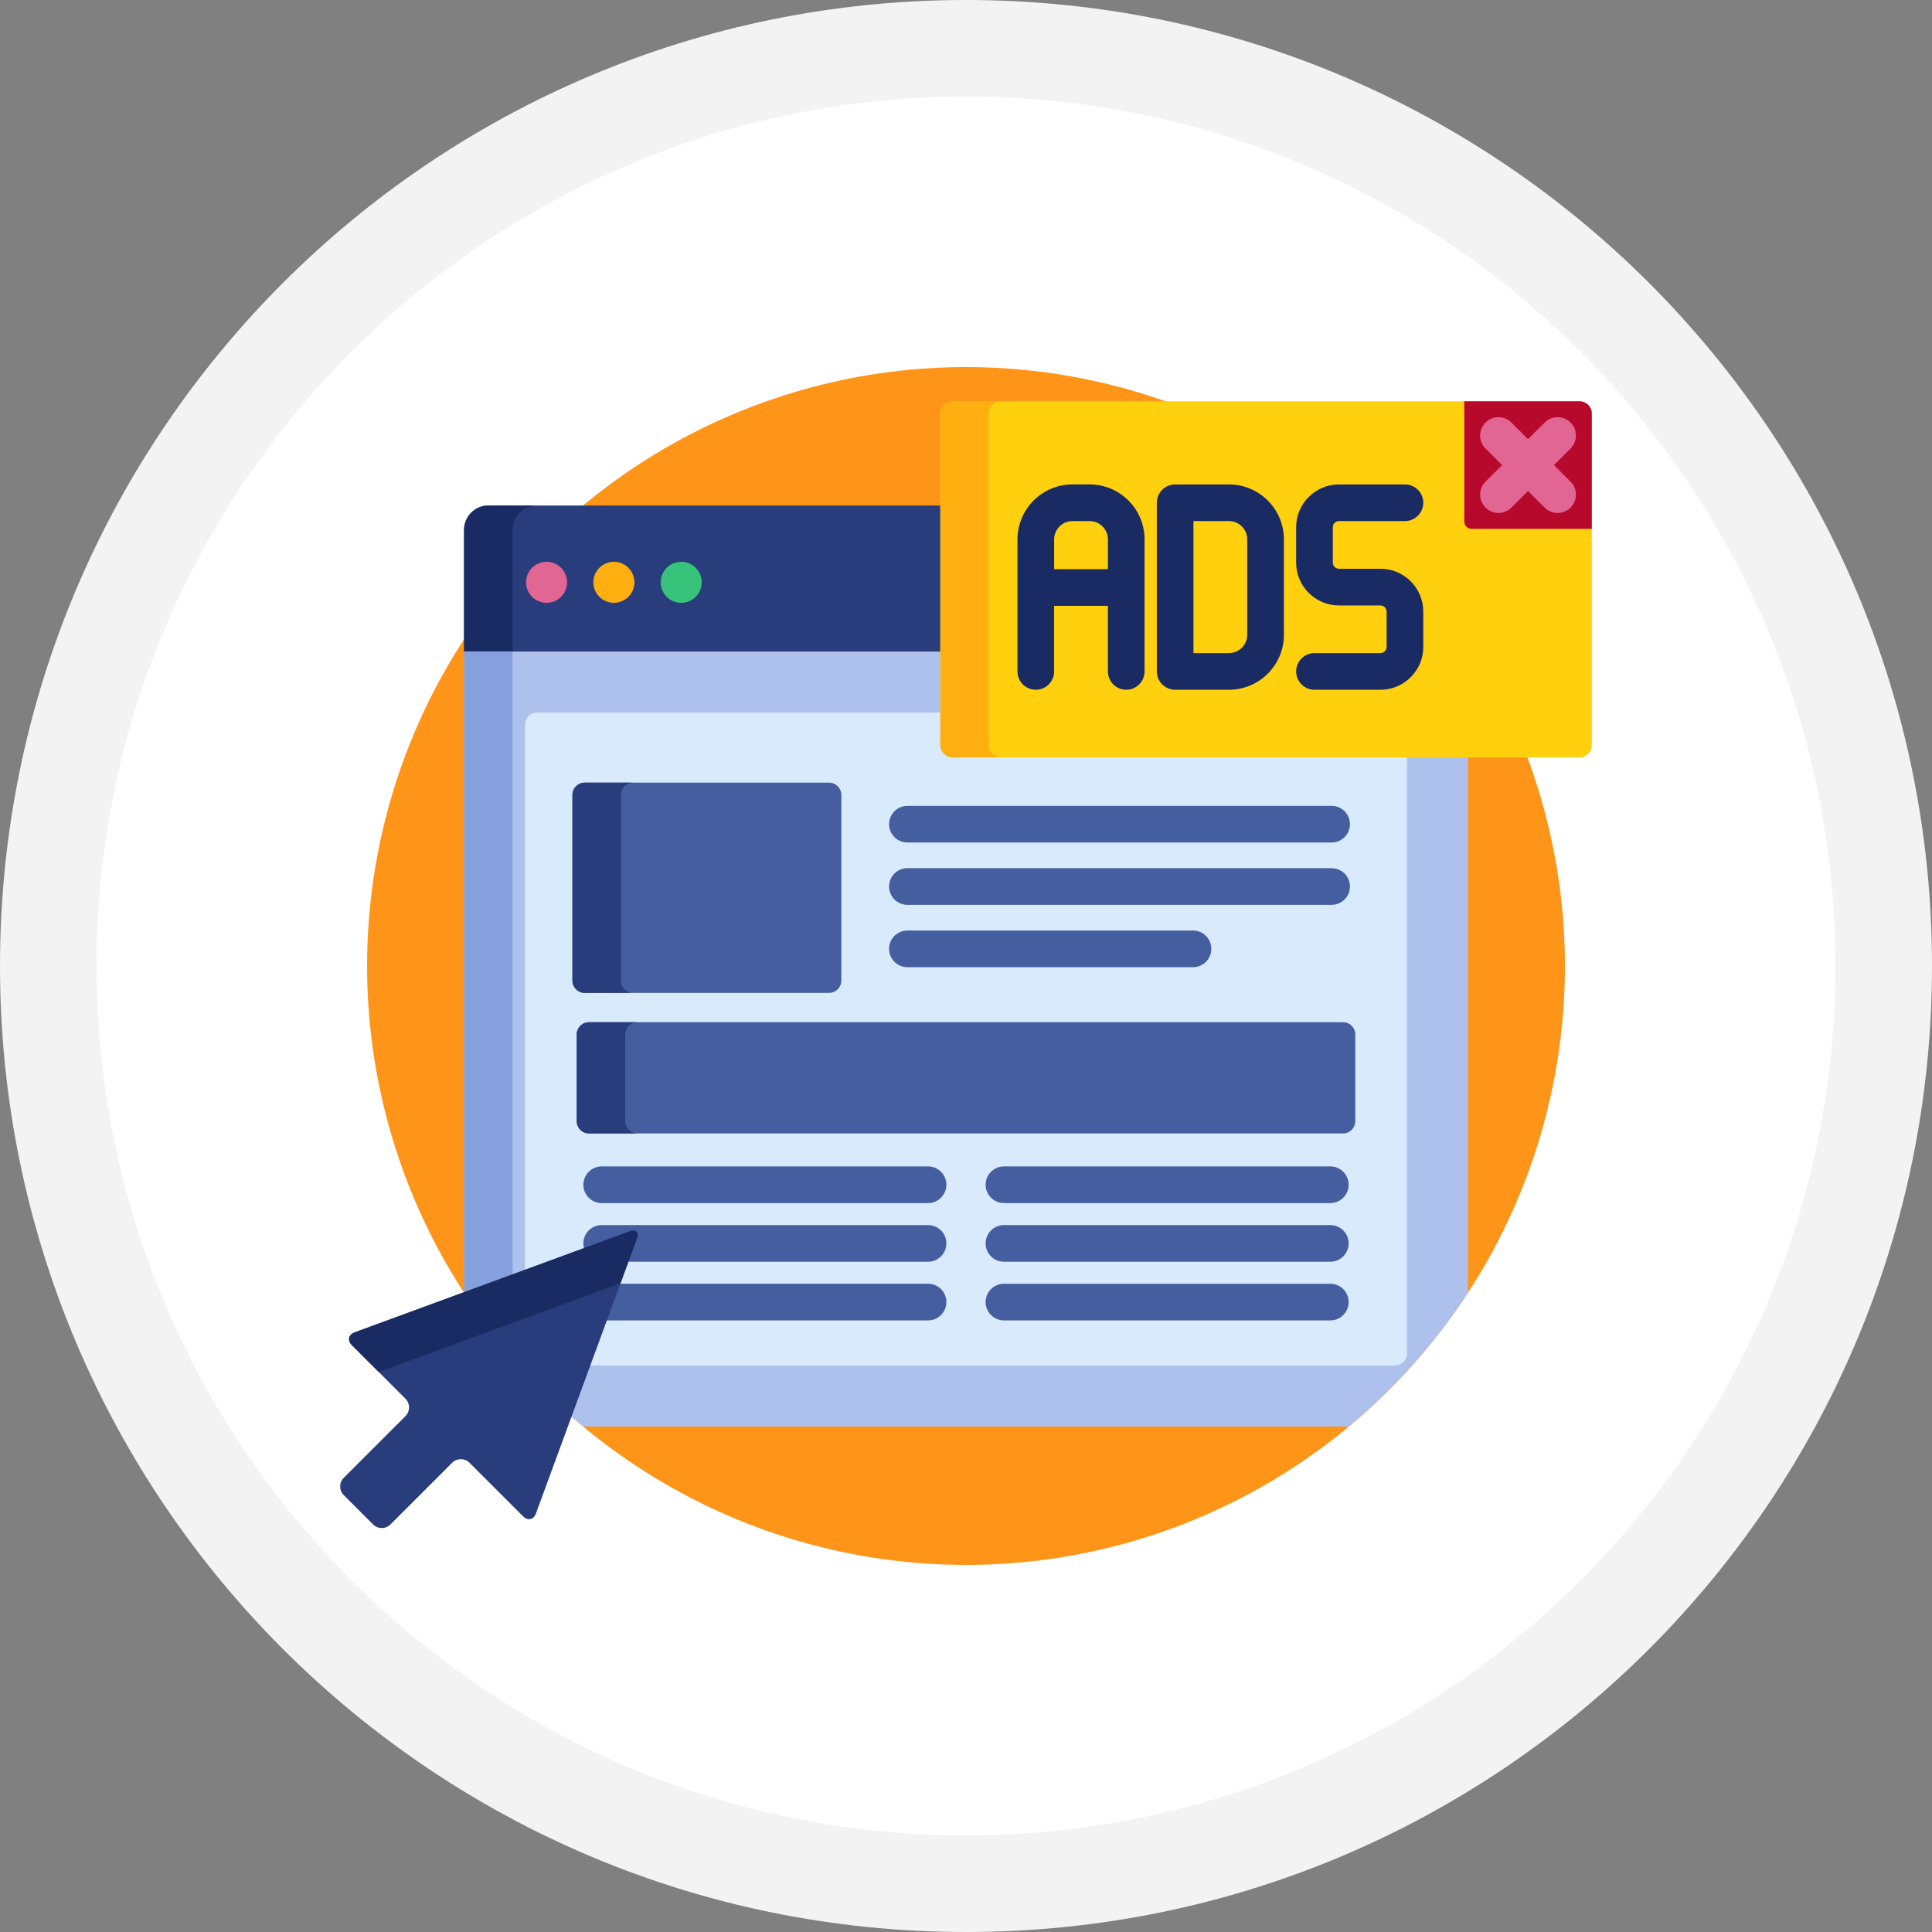
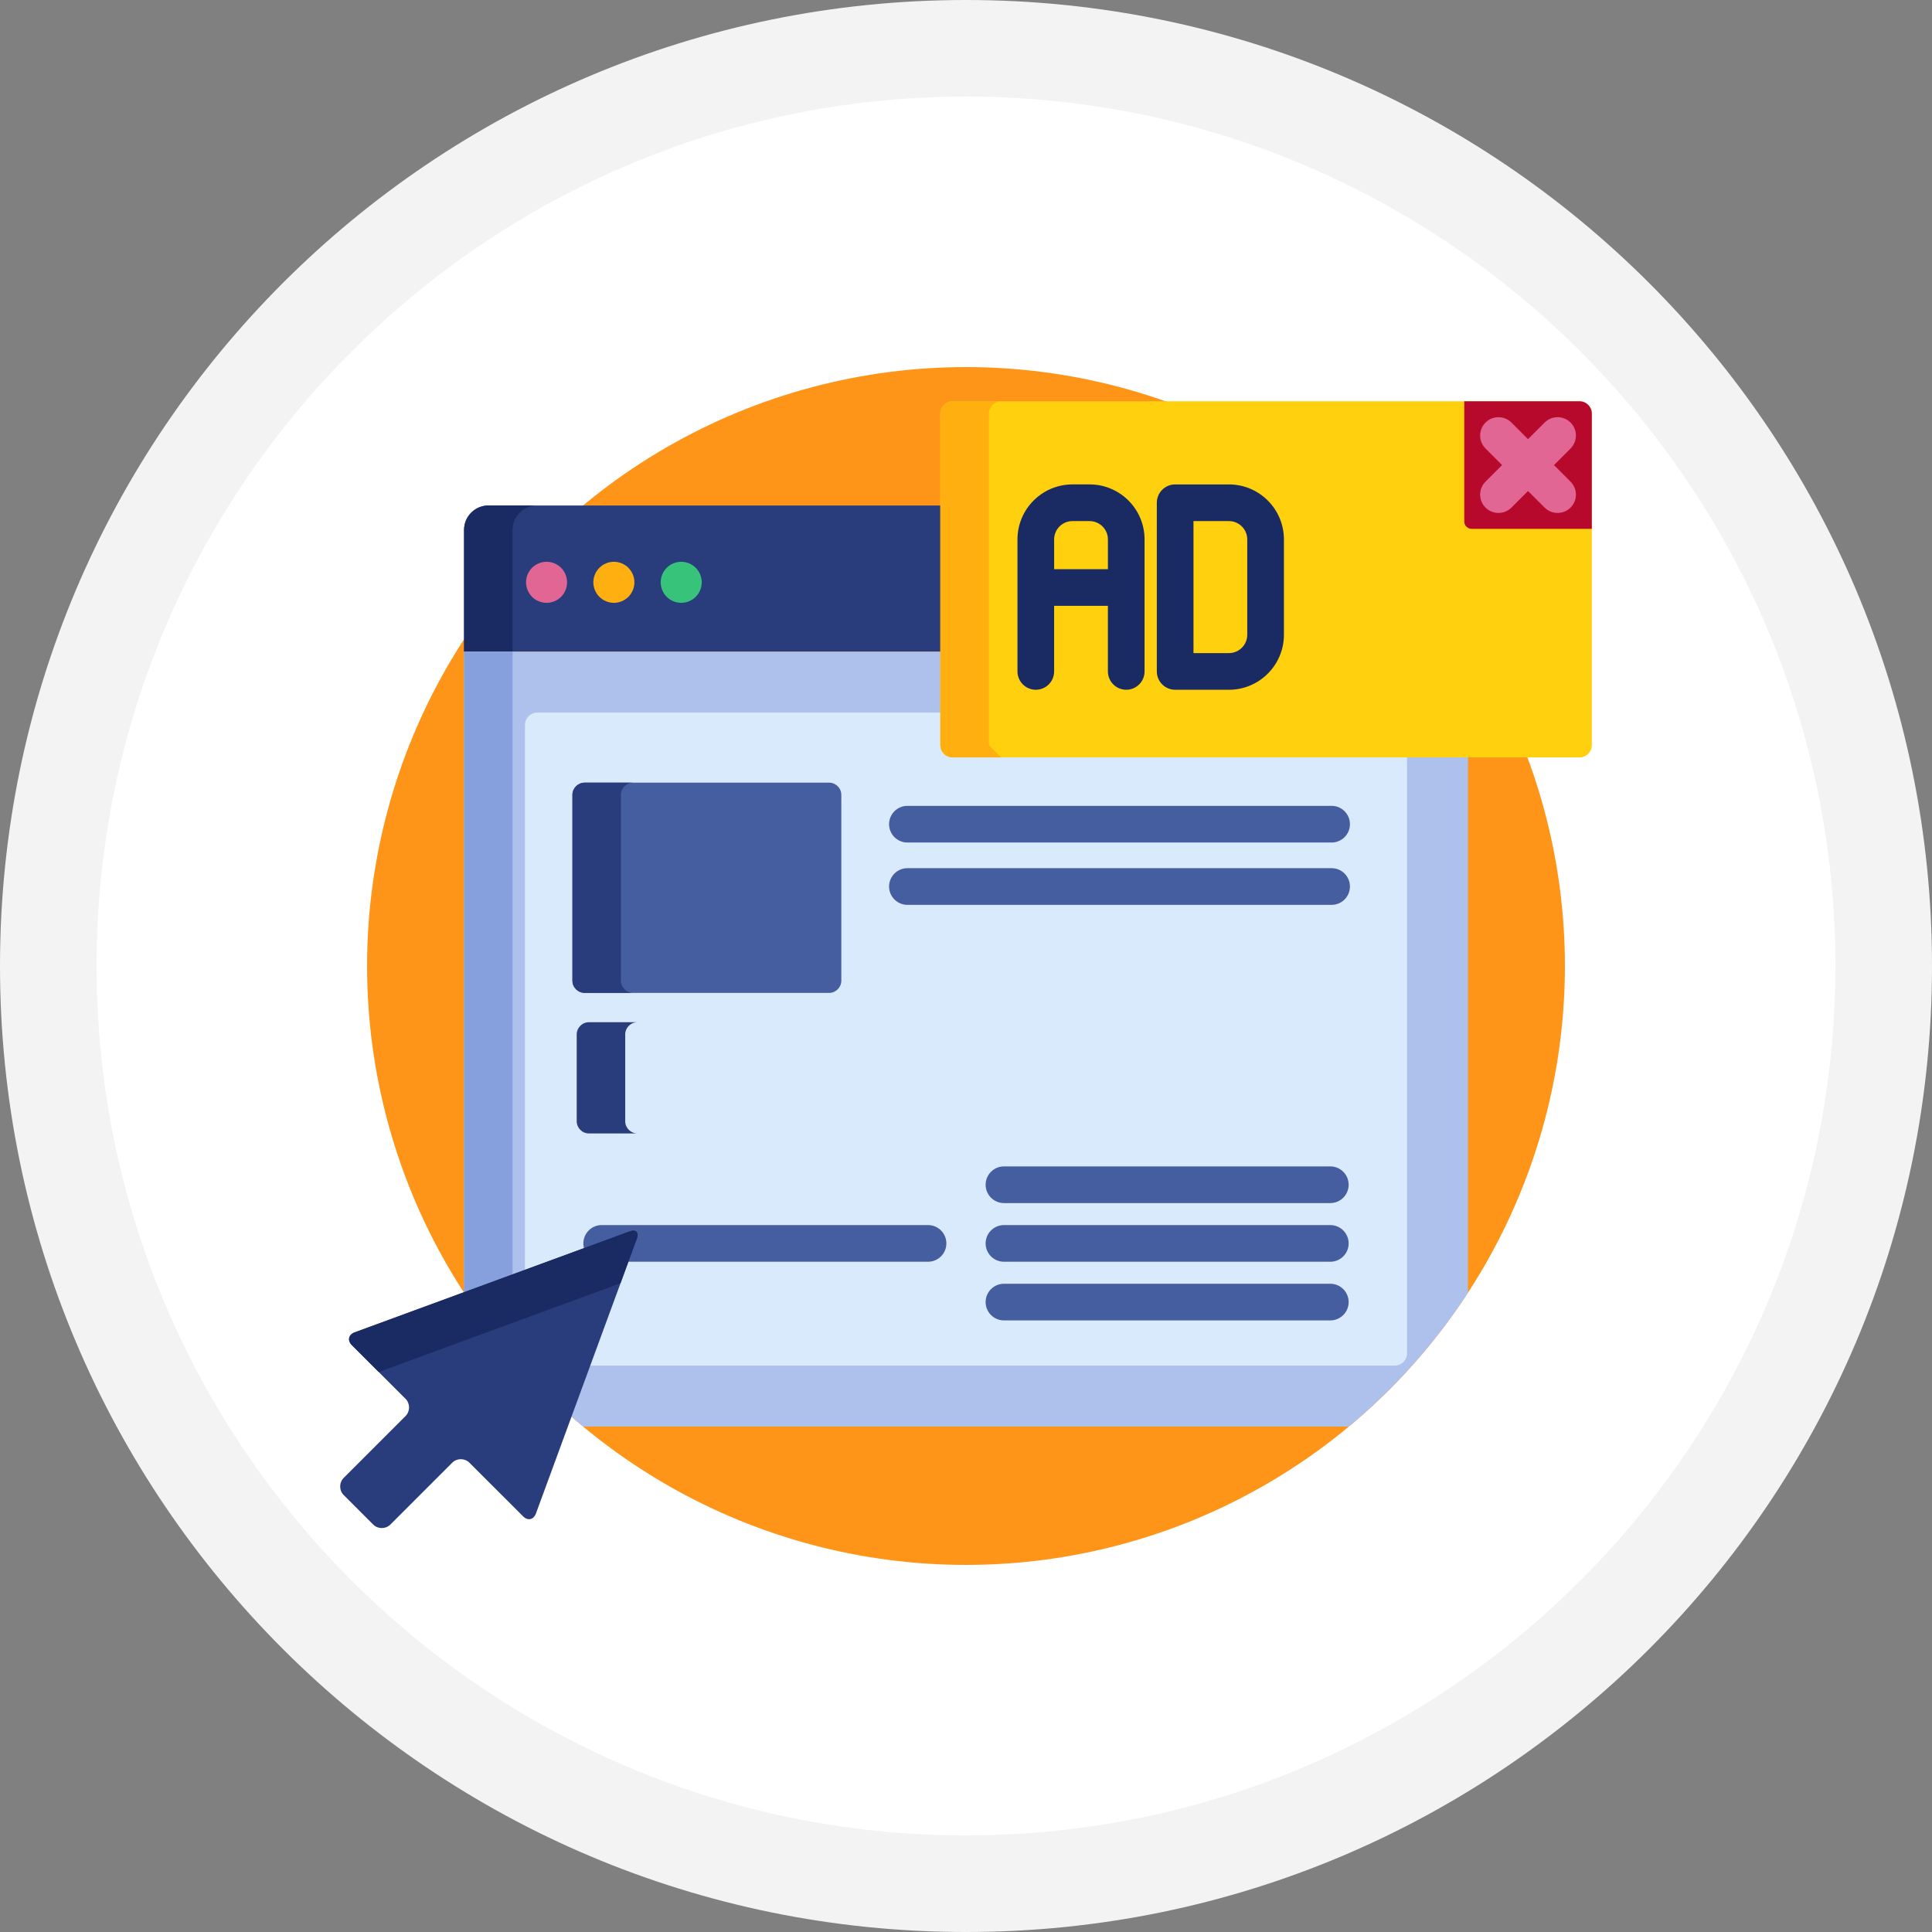
<svg xmlns="http://www.w3.org/2000/svg" id="Layer_1" x="0px" y="0px" width="200px" height="200px" viewBox="0 0 200 200" xml:space="preserve">
  <rect x="0" y="0" width="200" height="200" fill="#808080" stroke="none" />
  <g>
    <path fill="#FFFFFF" d="M100,195c-52.383,0-95-42.617-95-95C5,47.617,47.617,5,100,5s95,42.617,95,95  C195,152.382,152.383,195,100,195z" />
    <path fill="#F3F3F3" d="M100,10c49.626,0,90,40.374,90,90c0,49.625-40.374,90-90,90s-90-40.375-90-90C10,50.374,50.374,10,100,10   M100,0C44.771,0,0,44.771,0,100c0,55.228,44.771,100,100,100c55.229,0,100-44.771,100-100C200,44.771,155.229,0,100,0L100,0z" />
  </g>
  <g>
    <circle fill="#FF9518" cx="100" cy="100" r="62" />
    <path fill="#293D7C" d="M97.598,52.328H50.563c-1.388,0-2.523,1.135-2.523,2.522v12.612h49.558V52.328z" />
    <path fill="#1A2B63" d="M55.583,52.328h-5.021c-1.388,0-2.523,1.135-2.523,2.522v12.612h5.021V54.85  C53.061,53.462,54.197,52.328,55.583,52.328z" />
    <path fill="#E26693" d="M56.58,62.405c-0.561,0-1.107-0.227-1.503-0.621c-0.394-0.396-0.621-0.943-0.621-1.504  c0-0.559,0.227-1.105,0.621-1.501c0.396-0.397,0.943-0.624,1.503-0.624c0.559,0,1.108,0.227,1.502,0.624  c0.396,0.396,0.623,0.942,0.623,1.501c0,0.561-0.227,1.107-0.623,1.504C57.688,62.179,57.138,62.405,56.58,62.405z" />
    <path fill="#FFAF10" d="M63.548,62.405c-0.558,0-1.107-0.227-1.501-0.624c-0.396-0.394-0.624-0.94-0.624-1.501  c0-0.558,0.227-1.105,0.624-1.501c0.397-0.397,0.944-0.624,1.501-0.624c0.561,0,1.107,0.227,1.504,0.624  c0.394,0.396,0.621,0.943,0.621,1.501c0,0.558-0.227,1.107-0.621,1.501C64.655,62.179,64.109,62.405,63.548,62.405z" />
    <path fill="#37C47A" d="M70.519,62.405c-0.561,0-1.107-0.227-1.501-0.621c-0.396-0.396-0.623-0.943-0.623-1.504  c0-0.559,0.227-1.105,0.623-1.501c0.394-0.397,0.94-0.624,1.501-0.624c0.559,0,1.107,0.227,1.501,0.624  c0.396,0.396,0.624,0.942,0.624,1.501c0,0.561-0.227,1.107-0.624,1.504C71.624,62.179,71.077,62.405,70.519,62.405z" />
    <path fill="#AEC1ED" d="M98.863,78.151c-0.696,0-1.266-0.569-1.266-1.265v-9.424H48.04v66.37  c3.398,5.209,7.557,9.875,12.321,13.841h79.279c4.764-3.966,8.922-8.632,12.321-13.841v-55.68H98.863z" />
    <path fill="#85A0DD" d="M53.061,132.19V67.462H48.04v66.37c0.036,0.055,0.073,0.108,0.109,0.164L53.061,132.19z" />
    <path fill="#D9EAFC" d="M98.863,78.151c-0.696,0-1.266-0.569-1.266-1.265v-3.119H55.611c-0.696,0-1.265,0.569-1.265,1.266v56.685  l10.92-4.011c0.111-0.04,0.211-0.063,0.293-0.063c0.082,0,0.136,0.02,0.163,0.058c0.042,0.06,0.055,0.202-0.029,0.432l-4.86,13.232  h83.557c0.695,0,1.265-0.569,1.265-1.266v-61.95H98.863L98.863,78.151z" />
    <path fill="#FFD00D" d="M97.344,77.139c0,0.696,0.57,1.266,1.266,1.266h64.909c0.696,0,1.265-0.57,1.265-1.266V42.808  c0-0.696-0.568-1.266-1.265-1.266H98.609c-0.695,0-1.266,0.569-1.266,1.266V77.139z" />
-     <path fill="#FFAF10" d="M102.366,77.139V42.808c0-0.696,0.569-1.266,1.265-1.266h-5.021c-0.695,0-1.266,0.569-1.266,1.266v34.331  c0,0.696,0.57,1.266,1.266,1.266h5.021C102.936,78.404,102.366,77.834,102.366,77.139z" />
+     <path fill="#FFAF10" d="M102.366,77.139V42.808c0-0.696,0.569-1.266,1.265-1.266h-5.021c-0.695,0-1.266,0.569-1.266,1.266v34.331  c0,0.696,0.57,1.266,1.266,1.266h5.021z" />
    <path fill="#B7092B" d="M164.783,42.808c0-0.696-0.568-1.266-1.265-1.266h-11.938v12.443c0,0.419,0.341,0.759,0.761,0.759h12.441  V42.808z" />
    <g>
      <path fill="#445EA0" d="M137.848,87.217H93.934c-1.048,0-1.897-0.85-1.897-1.897c0-1.048,0.85-1.898,1.897-1.898h43.914   c1.048,0,1.897,0.85,1.897,1.898C139.745,86.368,138.896,87.217,137.848,87.217z" />
      <path fill="#445EA0" d="M137.848,93.67H93.934c-1.048,0-1.897-0.85-1.897-1.898c0-1.048,0.85-1.898,1.897-1.898h43.914   c1.048,0,1.897,0.85,1.897,1.898C139.745,92.82,138.896,93.67,137.848,93.67z" />
-       <path fill="#445EA0" d="M123.496,100.123H93.934c-1.048,0-1.897-0.85-1.897-1.898c0-1.048,0.85-1.898,1.897-1.898h29.563   c1.048,0,1.897,0.85,1.897,1.898C125.394,99.273,124.544,100.123,123.496,100.123z" />
-       <path fill="#445EA0" d="M96.07,132.893H63.946l-1.395,3.795H96.07c1.048,0,1.898-0.85,1.898-1.898   C97.968,133.743,97.118,132.893,96.07,132.893z" />
      <path fill="#445EA0" d="M96.07,126.819H62.287c-1.049,0-1.898,0.85-1.898,1.899c0,0.257,0.053,0.503,0.146,0.728l4.732-1.738   c0.111-0.04,0.211-0.063,0.293-0.063c0.082,0,0.136,0.02,0.163,0.058c0.042,0.06,0.055,0.202-0.029,0.432l-0.911,2.48H96.07   c1.048,0,1.898-0.85,1.898-1.896C97.968,127.668,97.118,126.819,96.07,126.819z" />
-       <path fill="#445EA0" d="M96.07,124.542H62.287c-1.049,0-1.898-0.851-1.898-1.898s0.85-1.898,1.898-1.898H96.07   c1.048,0,1.898,0.851,1.898,1.898S97.118,124.542,96.07,124.542z" />
      <path fill="#445EA0" d="M137.713,136.688H103.93c-1.049,0-1.898-0.85-1.898-1.898c0-1.047,0.85-1.896,1.898-1.896h33.783   c1.05,0,1.898,0.85,1.898,1.896C139.611,135.838,138.763,136.688,137.713,136.688z" />
      <path fill="#445EA0" d="M137.713,130.615H103.93c-1.049,0-1.898-0.85-1.898-1.896c0-1.05,0.85-1.899,1.898-1.899h33.783   c1.05,0,1.898,0.85,1.898,1.899C139.611,129.765,138.763,130.615,137.713,130.615z" />
      <path fill="#445EA0" d="M137.713,124.542H103.93c-1.049,0-1.898-0.851-1.898-1.898s0.85-1.898,1.898-1.898h33.783   c1.05,0,1.898,0.851,1.898,1.898S138.763,124.542,137.713,124.542z" />
    </g>
    <path fill="#293D7C" d="M65.931,128.222c0.24-0.654-0.098-0.992-0.752-0.752l-28.456,10.452c-0.653,0.24-0.785,0.84-0.293,1.331  l5.549,5.548c0.491,0.493,0.491,1.298,0,1.79l-6.394,6.394c-0.492,0.492-0.492,1.297,0,1.789l3.042,3.042  c0.493,0.492,1.297,0.492,1.79,0l6.394-6.394c0.492-0.491,1.297-0.491,1.789,0l5.549,5.548c0.492,0.492,1.091,0.36,1.331-0.293  L65.931,128.222z" />
    <path fill="#1A2B63" d="M39.208,142.032l25.026-9.193l1.696-4.616c0.24-0.654-0.098-0.992-0.752-0.752l-28.456,10.452  c-0.653,0.24-0.785,0.84-0.293,1.331L39.208,142.032z" />
    <g>
      <path fill="#445EA0" d="M87.094,101.519c0,0.695-0.569,1.265-1.266,1.265H60.522c-0.696,0-1.266-0.569-1.266-1.265V82.285   c0-0.696,0.569-1.265,1.266-1.265h25.306c0.696,0,1.266,0.569,1.266,1.265V101.519z" />
-       <path fill="#445EA0" d="M140.298,116.069c0,0.694-0.567,1.265-1.265,1.265H60.966c-0.696,0-1.265-0.57-1.265-1.265v-8.985   c0-0.696,0.569-1.264,1.265-1.264h78.067c0.697,0,1.265,0.567,1.265,1.264V116.069z" />
    </g>
    <g>
      <path fill="#293D7C" d="M64.279,101.519V82.285c0-0.696,0.569-1.265,1.265-1.265h-5.021c-0.696,0-1.266,0.569-1.266,1.265v19.234   c0,0.695,0.569,1.265,1.266,1.265h5.021C64.848,102.784,64.279,102.214,64.279,101.519z" />
      <path fill="#293D7C" d="M64.722,116.069v-8.985c0-0.696,0.569-1.264,1.265-1.264h-5.021c-0.696,0-1.265,0.567-1.265,1.264v8.985   c0,0.694,0.569,1.265,1.265,1.265h5.021C65.292,117.333,64.722,116.763,64.722,116.069z" />
    </g>
    <g>
      <path fill="#1A2B63" d="M127.218,71.404h-5.567c-1.047,0-1.897-0.85-1.897-1.898V52.045c0-1.048,0.851-1.898,1.897-1.898h5.567   c3.141,0,5.693,2.554,5.693,5.694v9.869C132.911,68.85,130.358,71.404,127.218,71.404z M123.549,67.608h3.669   c1.047,0,1.897-0.852,1.897-1.898v-9.869c0-1.047-0.851-1.898-1.897-1.898h-3.669V67.608z" />
-       <path fill="#1A2B63" d="M142.908,71.404h-6.833c-1.048,0-1.897-0.85-1.897-1.898s0.85-1.897,1.897-1.897h6.833   c0.343,0,0.633-0.29,0.633-0.633v-3.669c0-0.343-0.29-0.632-0.633-0.632h-4.303c-2.44,0-4.428-1.987-4.428-4.429v-3.669   c0-2.442,1.987-4.429,4.428-4.429h6.834c1.048,0,1.897,0.85,1.897,1.898c0,1.048-0.85,1.897-1.897,1.897h-6.834   c-0.343,0-0.631,0.29-0.631,0.633v3.669c0,0.343,0.288,0.633,0.631,0.633h4.303c2.441,0,4.429,1.987,4.429,4.429v3.669   C147.337,69.417,145.35,71.404,142.908,71.404z" />
      <path fill="#1A2B63" d="M112.793,50.146h-1.771c-3.14,0-5.694,2.554-5.694,5.694v13.665c0,1.048,0.85,1.898,1.898,1.898   c1.048,0,1.897-0.85,1.897-1.898v-6.791h5.567v6.791c0,1.048,0.85,1.898,1.898,1.898c1.048,0,1.897-0.85,1.897-1.898V55.841   C118.487,52.7,115.934,50.146,112.793,50.146z M109.124,58.92v-3.079c0-1.047,0.852-1.898,1.898-1.898h1.771   c1.047,0,1.898,0.851,1.898,1.898v3.079H109.124z" />
    </g>
    <path fill="#E26693" d="M160.867,48.144l1.716-1.716c0.742-0.741,0.742-1.943,0-2.685c-0.74-0.741-1.942-0.741-2.683,0  l-1.719,1.718l-1.717-1.718c-0.74-0.741-1.942-0.741-2.683,0c-0.742,0.742-0.742,1.943,0,2.685l1.716,1.716l-1.716,1.716  c-0.742,0.742-0.742,1.943,0,2.685c0.37,0.37,0.855,0.555,1.342,0.555c0.485,0,0.972-0.185,1.341-0.555l1.717-1.717l1.719,1.717  c0.37,0.37,0.855,0.555,1.342,0.555c0.484,0,0.971-0.185,1.341-0.555c0.742-0.741,0.742-1.943,0-2.685L160.867,48.144z" />
  </g>
</svg>